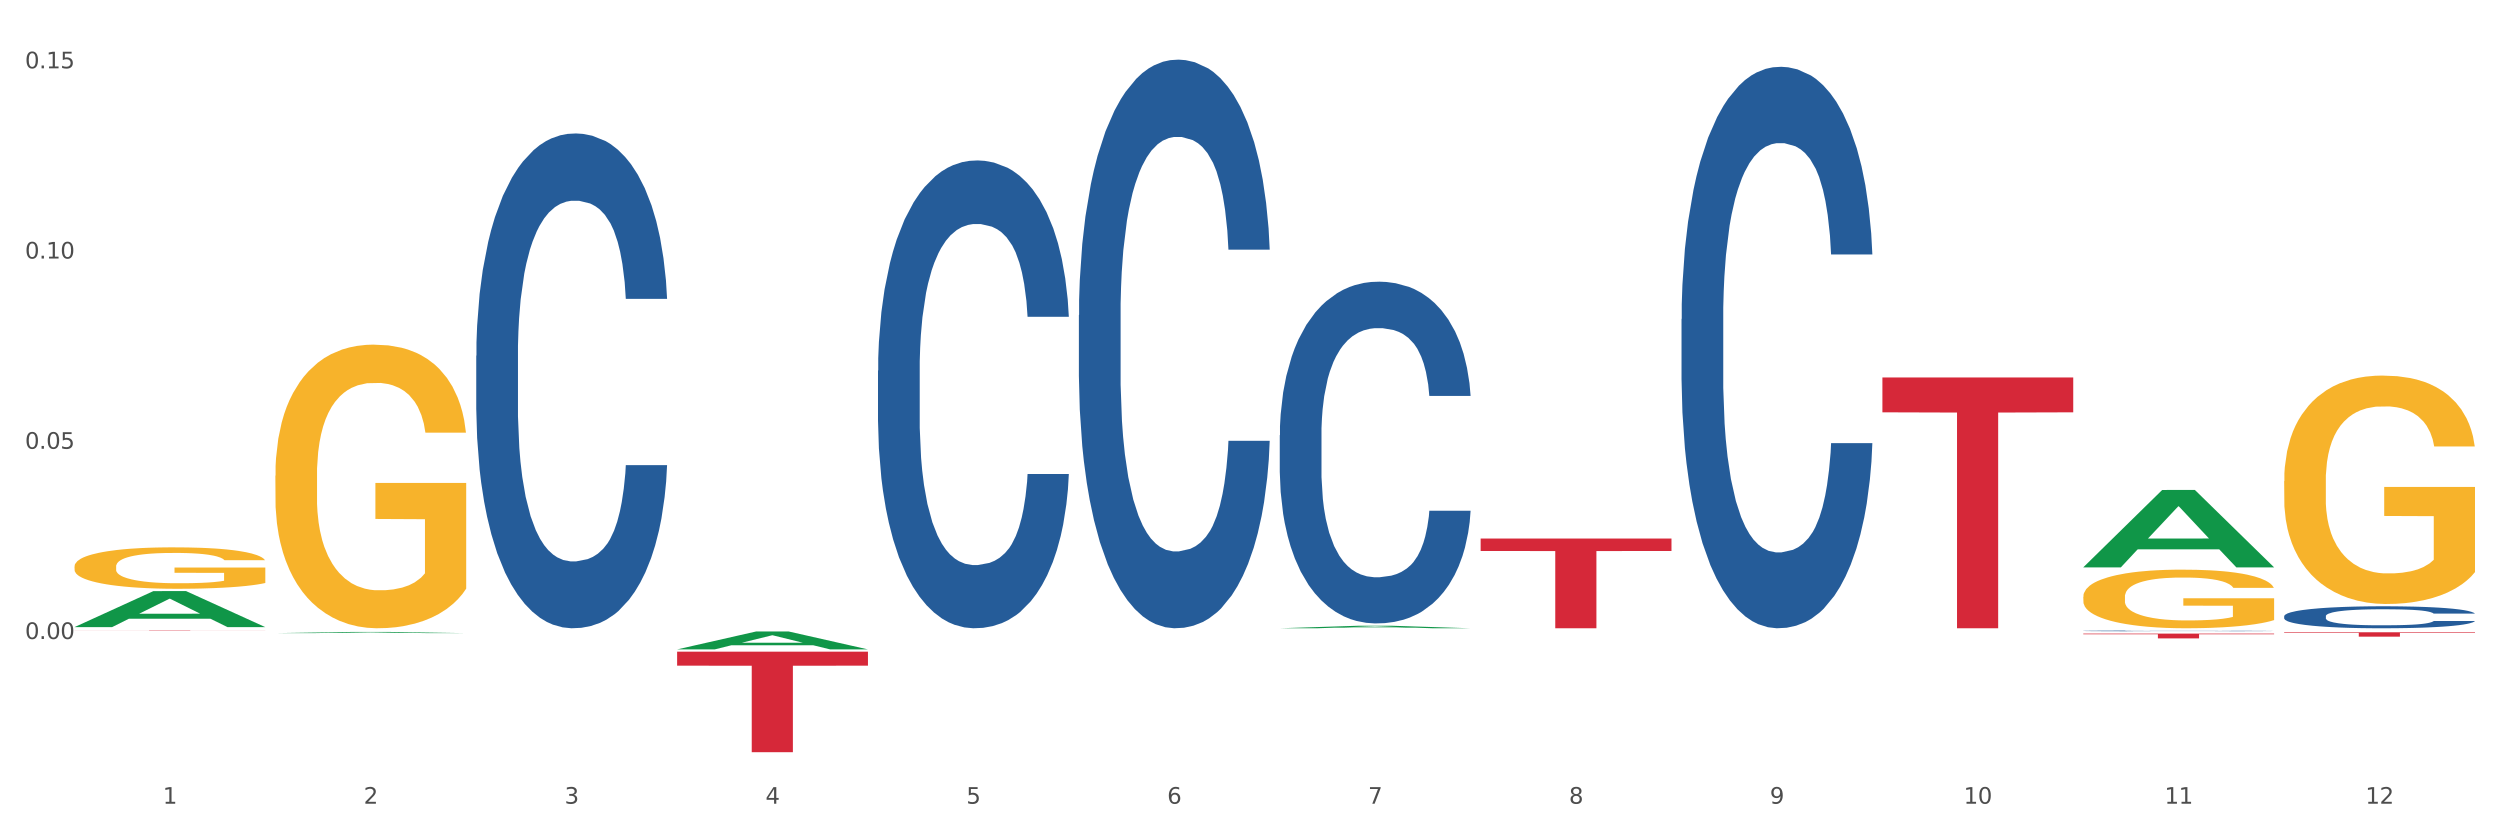
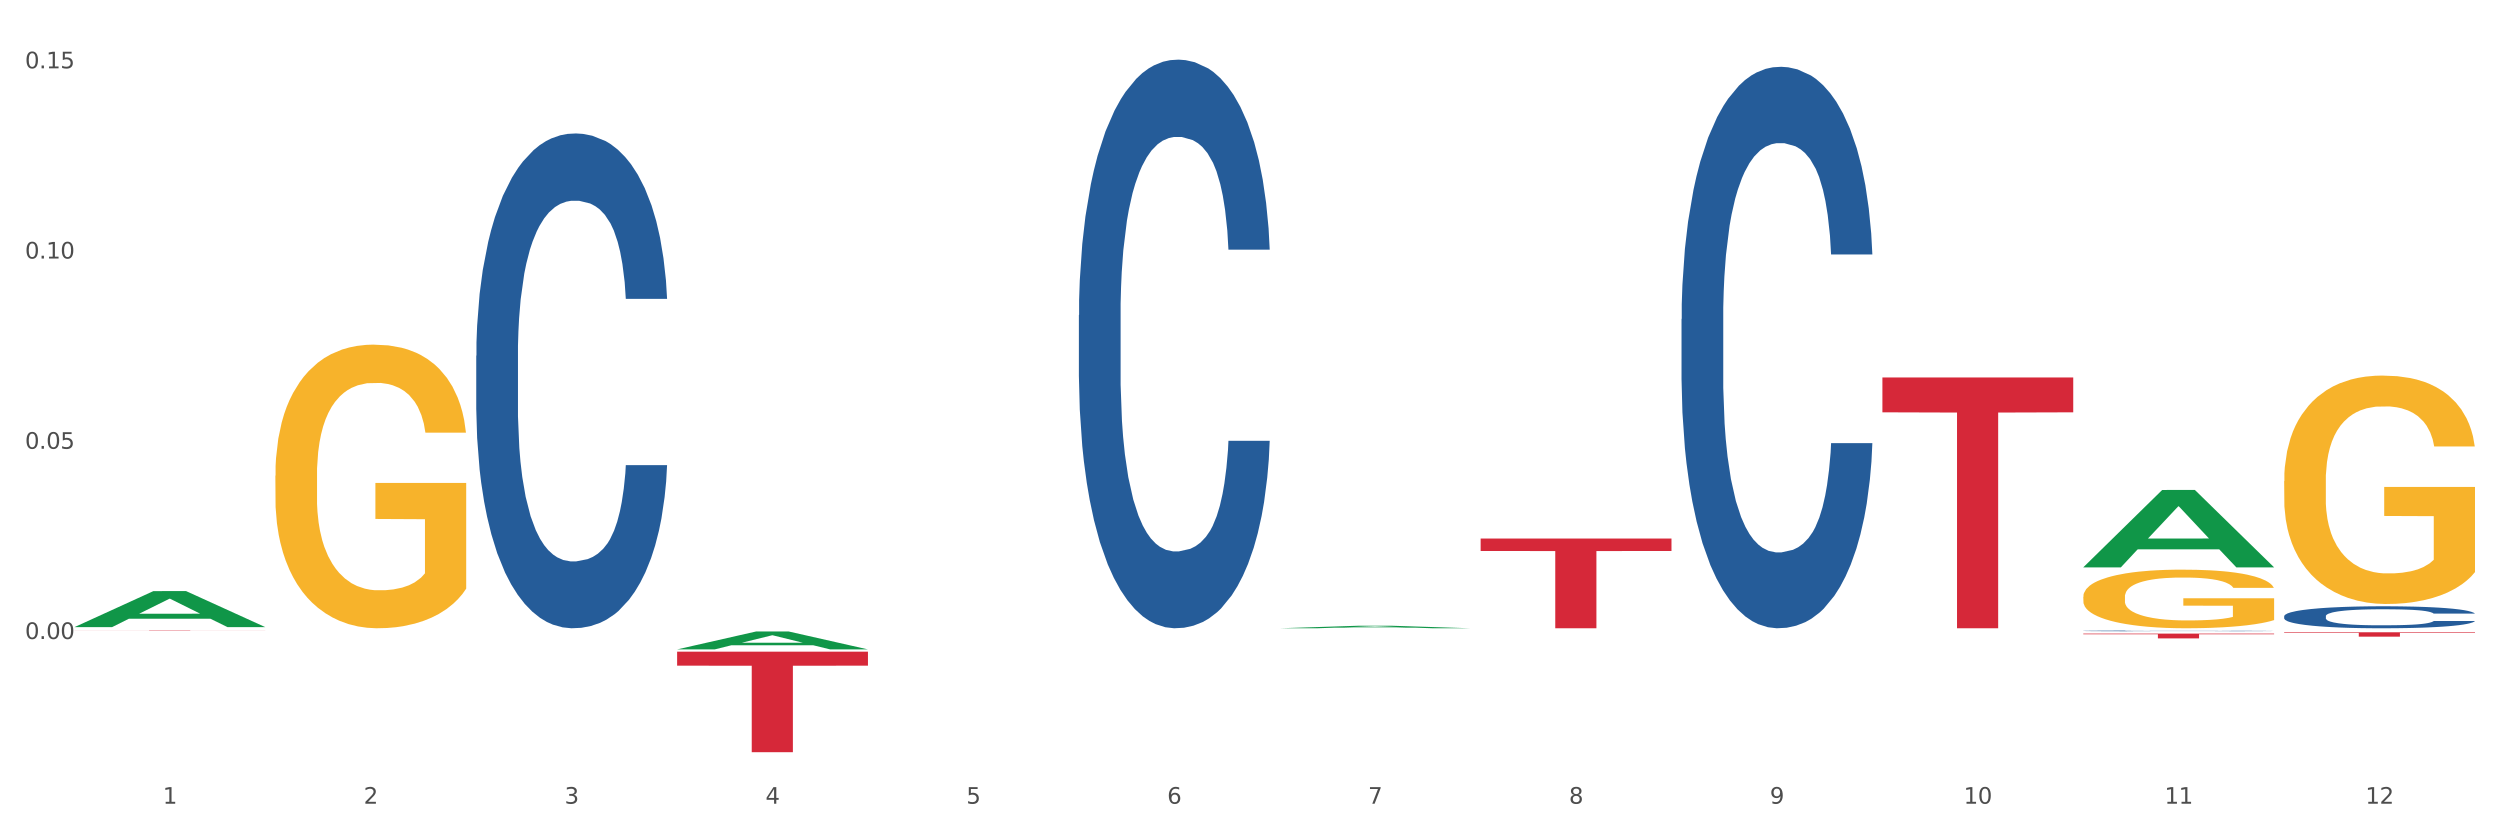
<svg xmlns="http://www.w3.org/2000/svg" xmlns:xlink="http://www.w3.org/1999/xlink" width="1080pt" height="360pt" viewBox="0 0 1080 360" version="1.1">
  <rect x="0" y="0" width="1080" height="360" fill="#333333" stroke="none" />
  <defs>
    <style type="text/css">*{stroke-linejoin: round; stroke-linecap: butt}</style>
  </defs>
  <g id="figure_1">
    <g id="patch_1">
      <path d="M 0 360  L 1080 360  L 1080 0  L 0 0  z " style="fill: #ffffff; stroke: #ffffff; stroke-linejoin: miter" />
    </g>
    <g id="axes_1">
      <g id="matplotlib.axis_1">
        <g id="xtick_1">
          <g id="text_1">
            <g style="fill: #4d4d4d" transform="translate(70.342 347.204) scale(0.096 -0.096)">
              <defs>
                <path id="DejaVuSans-31" d="M 794 531  L 1825 531  L 1825 4091  L 703 3866  L 703 4441  L 1819 4666  L 2450 4666  L 2450 531  L 3481 531  L 3481 0  L 794 0  L 794 531  z " transform="scale(0.016)" />
              </defs>
              <use xlink:href="#DejaVuSans-31" />
            </g>
          </g>
        </g>
        <g id="xtick_2">
          <g id="text_2">
            <g style="fill: #4d4d4d" transform="translate(157.122 347.204) scale(0.096 -0.096)">
              <defs>
                <path id="DejaVuSans-32" d="M 1228 531  L 3431 531  L 3431 0  L 469 0  L 469 531  Q 828 903 1448 1529  Q 2069 2156 2228 2338  Q 2531 2678 2651 2914  Q 2772 3150 2772 3378  Q 2772 3750 2511 3984  Q 2250 4219 1831 4219  Q 1534 4219 1204 4116  Q 875 4013 500 3803  L 500 4441  Q 881 4594 1212 4672  Q 1544 4750 1819 4750  Q 2544 4750 2975 4387  Q 3406 4025 3406 3419  Q 3406 3131 3298 2873  Q 3191 2616 2906 2266  Q 2828 2175 2409 1742  Q 1991 1309 1228 531  z " transform="scale(0.016)" />
              </defs>
              <use xlink:href="#DejaVuSans-32" />
            </g>
          </g>
        </g>
        <g id="xtick_3">
          <g id="text_3">
            <g style="fill: #4d4d4d" transform="translate(243.902 347.204) scale(0.096 -0.096)">
              <defs>
                <path id="DejaVuSans-33" d="M 2597 2516  Q 3050 2419 3304 2112  Q 3559 1806 3559 1356  Q 3559 666 3084 287  Q 2609 -91 1734 -91  Q 1441 -91 1130 -33  Q 819 25 488 141  L 488 750  Q 750 597 1062 519  Q 1375 441 1716 441  Q 2309 441 2620 675  Q 2931 909 2931 1356  Q 2931 1769 2642 2001  Q 2353 2234 1838 2234  L 1294 2234  L 1294 2753  L 1863 2753  Q 2328 2753 2575 2939  Q 2822 3125 2822 3475  Q 2822 3834 2567 4026  Q 2313 4219 1838 4219  Q 1578 4219 1281 4162  Q 984 4106 628 3988  L 628 4550  Q 988 4650 1302 4700  Q 1616 4750 1894 4750  Q 2613 4750 3031 4423  Q 3450 4097 3450 3541  Q 3450 3153 3228 2886  Q 3006 2619 2597 2516  z " transform="scale(0.016)" />
              </defs>
              <use xlink:href="#DejaVuSans-33" />
            </g>
          </g>
        </g>
        <g id="xtick_4">
          <g id="text_4">
            <g style="fill: #4d4d4d" transform="translate(330.683 347.204) scale(0.096 -0.096)">
              <defs>
                <path id="DejaVuSans-34" d="M 2419 4116  L 825 1625  L 2419 1625  L 2419 4116  z M 2253 4666  L 3047 4666  L 3047 1625  L 3713 1625  L 3713 1100  L 3047 1100  L 3047 0  L 2419 0  L 2419 1100  L 313 1100  L 313 1709  L 2253 4666  z " transform="scale(0.016)" />
              </defs>
              <use xlink:href="#DejaVuSans-34" />
            </g>
          </g>
        </g>
        <g id="xtick_5">
          <g id="text_5">
            <g style="fill: #4d4d4d" transform="translate(417.463 347.204) scale(0.096 -0.096)">
              <defs>
                <path id="DejaVuSans-35" d="M 691 4666  L 3169 4666  L 3169 4134  L 1269 4134  L 1269 2991  Q 1406 3038 1543 3061  Q 1681 3084 1819 3084  Q 2600 3084 3056 2656  Q 3513 2228 3513 1497  Q 3513 744 3044 326  Q 2575 -91 1722 -91  Q 1428 -91 1123 -41  Q 819 9 494 109  L 494 744  Q 775 591 1075 516  Q 1375 441 1709 441  Q 2250 441 2565 725  Q 2881 1009 2881 1497  Q 2881 1984 2565 2268  Q 2250 2553 1709 2553  Q 1456 2553 1204 2497  Q 953 2441 691 2322  L 691 4666  z " transform="scale(0.016)" />
              </defs>
              <use xlink:href="#DejaVuSans-35" />
            </g>
          </g>
        </g>
        <g id="xtick_6">
          <g id="text_6">
            <g style="fill: #4d4d4d" transform="translate(504.243 347.204) scale(0.096 -0.096)">
              <defs>
                <path id="DejaVuSans-36" d="M 2113 2584  Q 1688 2584 1439 2293  Q 1191 2003 1191 1497  Q 1191 994 1439 701  Q 1688 409 2113 409  Q 2538 409 2786 701  Q 3034 994 3034 1497  Q 3034 2003 2786 2293  Q 2538 2584 2113 2584  z M 3366 4563  L 3366 3988  Q 3128 4100 2886 4159  Q 2644 4219 2406 4219  Q 1781 4219 1451 3797  Q 1122 3375 1075 2522  Q 1259 2794 1537 2939  Q 1816 3084 2150 3084  Q 2853 3084 3261 2657  Q 3669 2231 3669 1497  Q 3669 778 3244 343  Q 2819 -91 2113 -91  Q 1303 -91 875 529  Q 447 1150 447 2328  Q 447 3434 972 4092  Q 1497 4750 2381 4750  Q 2619 4750 2861 4703  Q 3103 4656 3366 4563  z " transform="scale(0.016)" />
              </defs>
              <use xlink:href="#DejaVuSans-36" />
            </g>
          </g>
        </g>
        <g id="xtick_7">
          <g id="text_7">
            <g style="fill: #4d4d4d" transform="translate(591.024 347.204) scale(0.096 -0.096)">
              <defs>
                <path id="DejaVuSans-37" d="M 525 4666  L 3525 4666  L 3525 4397  L 1831 0  L 1172 0  L 2766 4134  L 525 4134  L 525 4666  z " transform="scale(0.016)" />
              </defs>
              <use xlink:href="#DejaVuSans-37" />
            </g>
          </g>
        </g>
        <g id="xtick_8">
          <g id="text_8">
            <g style="fill: #4d4d4d" transform="translate(677.804 347.204) scale(0.096 -0.096)">
              <defs>
                <path id="DejaVuSans-38" d="M 2034 2216  Q 1584 2216 1326 1975  Q 1069 1734 1069 1313  Q 1069 891 1326 650  Q 1584 409 2034 409  Q 2484 409 2743 651  Q 3003 894 3003 1313  Q 3003 1734 2745 1975  Q 2488 2216 2034 2216  z M 1403 2484  Q 997 2584 770 2862  Q 544 3141 544 3541  Q 544 4100 942 4425  Q 1341 4750 2034 4750  Q 2731 4750 3128 4425  Q 3525 4100 3525 3541  Q 3525 3141 3298 2862  Q 3072 2584 2669 2484  Q 3125 2378 3379 2068  Q 3634 1759 3634 1313  Q 3634 634 3220 271  Q 2806 -91 2034 -91  Q 1263 -91 848 271  Q 434 634 434 1313  Q 434 1759 690 2068  Q 947 2378 1403 2484  z M 1172 3481  Q 1172 3119 1398 2916  Q 1625 2713 2034 2713  Q 2441 2713 2670 2916  Q 2900 3119 2900 3481  Q 2900 3844 2670 4047  Q 2441 4250 2034 4250  Q 1625 4250 1398 4047  Q 1172 3844 1172 3481  z " transform="scale(0.016)" />
              </defs>
              <use xlink:href="#DejaVuSans-38" />
            </g>
          </g>
        </g>
        <g id="xtick_9">
          <g id="text_9">
            <g style="fill: #4d4d4d" transform="translate(764.584 347.204) scale(0.096 -0.096)">
              <defs>
                <path id="DejaVuSans-39" d="M 703 97  L 703 672  Q 941 559 1184 500  Q 1428 441 1663 441  Q 2288 441 2617 861  Q 2947 1281 2994 2138  Q 2813 1869 2534 1725  Q 2256 1581 1919 1581  Q 1219 1581 811 2004  Q 403 2428 403 3163  Q 403 3881 828 4315  Q 1253 4750 1959 4750  Q 2769 4750 3195 4129  Q 3622 3509 3622 2328  Q 3622 1225 3098 567  Q 2575 -91 1691 -91  Q 1453 -91 1209 -44  Q 966 3 703 97  z M 1959 2075  Q 2384 2075 2632 2365  Q 2881 2656 2881 3163  Q 2881 3666 2632 3958  Q 2384 4250 1959 4250  Q 1534 4250 1286 3958  Q 1038 3666 1038 3163  Q 1038 2656 1286 2365  Q 1534 2075 1959 2075  z " transform="scale(0.016)" />
              </defs>
              <use xlink:href="#DejaVuSans-39" />
            </g>
          </g>
        </g>
        <g id="xtick_10">
          <g id="text_10">
            <g style="fill: #4d4d4d" transform="translate(848.311 347.204) scale(0.096 -0.096)">
              <defs>
                <path id="DejaVuSans-30" d="M 2034 4250  Q 1547 4250 1301 3770  Q 1056 3291 1056 2328  Q 1056 1369 1301 889  Q 1547 409 2034 409  Q 2525 409 2770 889  Q 3016 1369 3016 2328  Q 3016 3291 2770 3770  Q 2525 4250 2034 4250  z M 2034 4750  Q 2819 4750 3233 4129  Q 3647 3509 3647 2328  Q 3647 1150 3233 529  Q 2819 -91 2034 -91  Q 1250 -91 836 529  Q 422 1150 422 2328  Q 422 3509 836 4129  Q 1250 4750 2034 4750  z " transform="scale(0.016)" />
              </defs>
              <use xlink:href="#DejaVuSans-31" />
              <use xlink:href="#DejaVuSans-30" transform="translate(63.623 0)" />
            </g>
          </g>
        </g>
        <g id="xtick_11">
          <g id="text_11">
            <g style="fill: #4d4d4d" transform="translate(935.091 347.204) scale(0.096 -0.096)">
              <use xlink:href="#DejaVuSans-31" />
              <use xlink:href="#DejaVuSans-31" transform="translate(63.623 0)" />
            </g>
          </g>
        </g>
        <g id="xtick_12">
          <g id="text_12">
            <g style="fill: #4d4d4d" transform="translate(1021.871 347.204) scale(0.096 -0.096)">
              <use xlink:href="#DejaVuSans-31" />
              <use xlink:href="#DejaVuSans-32" transform="translate(63.623 0)" />
            </g>
          </g>
        </g>
        <g id="xtick_13" />
        <g id="xtick_14" />
        <g id="xtick_15" />
        <g id="xtick_16" />
        <g id="xtick_17" />
        <g id="xtick_18" />
        <g id="xtick_19" />
        <g id="xtick_20" />
        <g id="xtick_21" />
        <g id="xtick_22" />
        <g id="xtick_23" />
      </g>
      <g id="matplotlib.axis_2">
        <g id="ytick_1">
          <g id="text_13">
            <g style="fill: #4d4d4d" transform="translate(10.8 276.045) scale(0.096 -0.096)">
              <defs>
                <path id="DejaVuSans-2e" d="M 684 794  L 1344 794  L 1344 0  L 684 0  L 684 794  z " transform="scale(0.016)" />
              </defs>
              <use xlink:href="#DejaVuSans-30" />
              <use xlink:href="#DejaVuSans-2e" transform="translate(63.623 0)" />
              <use xlink:href="#DejaVuSans-30" transform="translate(95.41 0)" />
              <use xlink:href="#DejaVuSans-30" transform="translate(159.033 0)" />
            </g>
          </g>
        </g>
        <g id="ytick_2">
          <g id="text_14">
            <g style="fill: #4d4d4d" transform="translate(10.8 193.87) scale(0.096 -0.096)">
              <use xlink:href="#DejaVuSans-30" />
              <use xlink:href="#DejaVuSans-2e" transform="translate(63.623 0)" />
              <use xlink:href="#DejaVuSans-30" transform="translate(95.41 0)" />
              <use xlink:href="#DejaVuSans-35" transform="translate(159.033 0)" />
            </g>
          </g>
        </g>
        <g id="ytick_3">
          <g id="text_15">
            <g style="fill: #4d4d4d" transform="translate(10.8 111.694) scale(0.096 -0.096)">
              <use xlink:href="#DejaVuSans-30" />
              <use xlink:href="#DejaVuSans-2e" transform="translate(63.623 0)" />
              <use xlink:href="#DejaVuSans-31" transform="translate(95.41 0)" />
              <use xlink:href="#DejaVuSans-30" transform="translate(159.033 0)" />
            </g>
          </g>
        </g>
        <g id="ytick_4">
          <g id="text_16">
            <g style="fill: #4d4d4d" transform="translate(10.8 29.518) scale(0.096 -0.096)">
              <use xlink:href="#DejaVuSans-30" />
              <use xlink:href="#DejaVuSans-2e" transform="translate(63.623 0)" />
              <use xlink:href="#DejaVuSans-31" transform="translate(95.41 0)" />
              <use xlink:href="#DejaVuSans-35" transform="translate(159.033 0)" />
            </g>
          </g>
        </g>
        <g id="ytick_5" />
        <g id="ytick_6" />
        <g id="ytick_7" />
        <g id="ytick_8" />
      </g>
      <g id="PolyCollection_1">
        <path d="M 32.175 270.895  L 32.26 270.881  L 66.256 255.359  L 80.365 255.344  L 114.616 270.925  L 98.298 270.925  L 90.904 267.297  L 55.803 267.297  L 55.548 267.355  L 48.408 270.925  L 32.175 270.925  L 32.175 270.895  L 60.222 265.131  L 86.484 265.117  L 73.481 258.665  L 73.311 258.636  L 73.141 258.68  L 60.137 265.117  L 60.222 265.131  L 32.175 270.895  z " clip-path="url(#p7ca697dc80)" style="fill: #109648" />
        <path d="M 813.198 163.064  L 895.639 163.064  L 895.639 178.121  L 863.21 178.223  L 863.21 271.412  L 845.432 271.412  L 845.432 178.223  L 813.198 178.121  L 813.198 163.166  L 813.198 163.064  z " clip-path="url(#p7ca697dc80)" style="fill: #d62839" />
        <path d="M 205.736 153.695  L 205.833 153.5  L 205.833 148.034  L 206.125 140.616  L 207.197 126.95  L 208.562 116.604  L 210.9 104.5  L 212.167 99.425  L 213.824 93.763  L 217.235 84.588  L 221.133 76.779  L 223.861 72.485  L 225.907 69.752  L 230.488 64.871  L 233.119 62.724  L 235.847 60.967  L 238.186 59.795  L 242.084 58.429  L 245.202 57.843  L 248.808 57.648  L 251.829 57.843  L 255.824 58.624  L 261.671 60.967  L 263.912 62.333  L 266.933 64.676  L 270.052 67.799  L 272.585 70.923  L 275.509 75.413  L 278.53 81.269  L 281.453 88.688  L 283.499 95.52  L 285.156 102.743  L 286.618 111.528  L 287.69 121.094  L 288.177 129.098  L 270.344 129.098  L 269.857 121.875  L 268.882 114.066  L 267.908 108.795  L 266.836 104.5  L 265.179 99.62  L 263.717 96.496  L 261.281 92.787  L 259.04 90.445  L 257.188 89.078  L 254.947 87.907  L 250.172 86.735  L 246.761 86.735  L 244.618 87.126  L 241.986 88.102  L 239.745 89.469  L 237.114 91.811  L 235.068 94.349  L 233.021 97.668  L 231.852 100.01  L 230.098 104.305  L 228.928 107.819  L 227.369 113.871  L 226.492 118.166  L 224.933 129.293  L 224.251 137.492  L 223.959 143.153  L 223.764 149.4  L 223.764 179.854  L 224.348 193.52  L 224.836 199.376  L 225.615 206.014  L 227.077 214.603  L 229.221 222.998  L 231.462 229.049  L 233.314 232.759  L 235.068 235.492  L 236.822 237.639  L 238.966 239.591  L 240.72 240.762  L 243.351 241.934  L 246.469 242.519  L 248.905 242.519  L 253.875 241.543  L 256.116 240.567  L 258.26 239.201  L 260.599 237.053  L 262.451 234.711  L 263.523 232.954  L 265.277 229.245  L 266.641 225.34  L 267.81 220.85  L 268.59 216.946  L 269.467 211.089  L 270.149 204.452  L 270.344 200.938  L 288.177 200.938  L 287.787 207.966  L 287.105 214.798  L 285.741 223.974  L 284.669 229.245  L 283.012 235.687  L 281.258 241.153  L 278.822 247.205  L 276.581 251.695  L 274.242 255.599  L 271.708 259.113  L 267.128 263.993  L 265.472 265.36  L 261.963 267.703  L 259.235 269.069  L 255.239 270.436  L 251.147 271.216  L 246.859 271.412  L 243.058 271.021  L 238.868 269.85  L 236.237 268.679  L 233.314 266.922  L 229.903 264.189  L 226.687 260.87  L 223.666 256.966  L 220.84 252.476  L 218.209 247.4  L 214.798 239.005  L 212.265 230.806  L 210.413 223.193  L 209.146 216.751  L 207.88 208.551  L 207.197 202.89  L 206.125 189.225  L 205.736 176.536  L 205.736 153.695  z " clip-path="url(#p7ca697dc80)" style="fill: #255c99" />
-         <path d="M 379.296 160.114  L 379.394 159.929  L 379.394 154.761  L 379.686 147.748  L 380.758 134.827  L 382.122 125.045  L 384.461 113.602  L 385.728 108.803  L 387.385 103.45  L 390.795 94.775  L 394.693 87.392  L 397.422 83.332  L 399.468 80.748  L 404.048 76.133  L 406.679 74.103  L 409.408 72.442  L 411.747 71.334  L 415.645 70.042  L 418.763 69.489  L 422.369 69.304  L 425.389 69.489  L 429.385 70.227  L 435.232 72.442  L 437.473 73.734  L 440.494 75.949  L 443.612 78.902  L 446.146 81.855  L 449.069 86.1  L 452.09 91.637  L 455.014 98.651  L 457.06 105.111  L 458.717 111.94  L 460.178 120.246  L 461.25 129.29  L 461.738 136.858  L 443.905 136.858  L 443.417 130.029  L 442.443 122.646  L 441.468 117.662  L 440.396 113.602  L 438.74 108.987  L 437.278 106.034  L 434.842 102.527  L 432.601 100.312  L 430.749 99.02  L 428.508 97.913  L 423.733 96.805  L 420.322 96.805  L 418.178 97.175  L 415.547 98.097  L 413.306 99.389  L 410.675 101.604  L 408.628 104.004  L 406.582 107.142  L 405.413 109.356  L 403.658 113.417  L 402.489 116.739  L 400.93 122.461  L 400.053 126.522  L 398.494 137.042  L 397.812 144.794  L 397.519 150.147  L 397.324 156.053  L 397.324 184.847  L 397.909 197.767  L 398.396 203.304  L 399.176 209.58  L 400.638 217.701  L 402.781 225.638  L 405.023 231.359  L 406.874 234.866  L 408.628 237.45  L 410.382 239.481  L 412.526 241.326  L 414.28 242.434  L 416.911 243.541  L 420.03 244.095  L 422.466 244.095  L 427.436 243.172  L 429.677 242.249  L 431.821 240.957  L 434.16 238.927  L 436.011 236.712  L 437.083 235.051  L 438.837 231.544  L 440.202 227.852  L 441.371 223.607  L 442.151 219.916  L 443.028 214.379  L 443.71 208.103  L 443.905 204.781  L 461.738 204.781  L 461.348 211.425  L 460.666 217.885  L 459.301 226.56  L 458.23 231.544  L 456.573 237.635  L 454.819 242.803  L 452.383 248.525  L 450.141 252.77  L 447.803 256.461  L 445.269 259.784  L 440.689 264.398  L 439.032 265.69  L 435.524 267.905  L 432.795 269.197  L 428.8 270.489  L 424.707 271.227  L 420.42 271.412  L 416.619 271.043  L 412.429 269.935  L 409.798 268.828  L 406.874 267.166  L 403.464 264.582  L 400.248 261.445  L 397.227 257.753  L 394.401 253.508  L 391.77 248.709  L 388.359 240.773  L 385.825 233.02  L 383.974 225.822  L 382.707 219.731  L 381.44 211.979  L 380.758 206.626  L 379.686 193.706  L 379.296 181.709  L 379.296 160.114  z " clip-path="url(#p7ca697dc80)" style="fill: #255c99" />
        <path d="M 466.077 136.135  L 466.174 135.91  L 466.174 129.629  L 466.466 121.104  L 467.538 105.4  L 468.903 93.51  L 471.241 79.601  L 472.508 73.768  L 474.165 67.262  L 477.576 56.718  L 481.474 47.745  L 484.202 42.809  L 486.248 39.669  L 490.829 34.06  L 493.46 31.592  L 496.188 29.573  L 498.527 28.227  L 502.425 26.657  L 505.543 25.984  L 509.149 25.759  L 512.17 25.984  L 516.165 26.881  L 522.012 29.573  L 524.253 31.144  L 527.274 33.836  L 530.393 37.425  L 532.926 41.015  L 535.85 46.174  L 538.871 52.905  L 541.794 61.43  L 543.84 69.281  L 545.497 77.582  L 546.959 87.677  L 548.031 98.67  L 548.518 107.868  L 530.685 107.868  L 530.198 99.567  L 529.223 90.594  L 528.249 84.537  L 527.177 79.601  L 525.52 73.993  L 524.058 70.403  L 521.622 66.141  L 519.381 63.449  L 517.529 61.878  L 515.288 60.532  L 510.513 59.186  L 507.102 59.186  L 504.959 59.635  L 502.327 60.757  L 500.086 62.327  L 497.455 65.019  L 495.409 67.935  L 493.362 71.749  L 492.193 74.441  L 490.439 79.377  L 489.269 83.415  L 487.71 90.369  L 486.833 95.305  L 485.274 108.092  L 484.592 117.515  L 484.3 124.02  L 484.105 131.199  L 484.105 166.196  L 484.689 181.9  L 485.177 188.63  L 485.956 196.258  L 487.418 206.129  L 489.562 215.775  L 491.803 222.73  L 493.655 226.992  L 495.409 230.133  L 497.163 232.601  L 499.307 234.844  L 501.061 236.19  L 503.692 237.536  L 506.81 238.209  L 509.246 238.209  L 514.216 237.088  L 516.457 235.966  L 518.601 234.396  L 520.94 231.928  L 522.792 229.236  L 523.864 227.217  L 525.618 222.954  L 526.982 218.467  L 528.151 213.308  L 528.931 208.821  L 529.808 202.091  L 530.49 194.463  L 530.685 190.425  L 548.518 190.425  L 548.128 198.501  L 547.446 206.353  L 546.082 216.897  L 545.01 222.954  L 543.353 230.357  L 541.599 236.639  L 539.163 243.594  L 536.922 248.753  L 534.583 253.24  L 532.049 257.278  L 527.469 262.887  L 525.813 264.457  L 522.304 267.149  L 519.576 268.72  L 515.58 270.29  L 511.488 271.187  L 507.2 271.412  L 503.399 270.963  L 499.209 269.617  L 496.578 268.271  L 493.655 266.252  L 490.244 263.111  L 487.028 259.297  L 484.007 254.811  L 481.181 249.651  L 478.55 243.818  L 475.139 234.171  L 472.606 224.749  L 470.754 216  L 469.487 208.596  L 468.221 199.174  L 467.538 192.668  L 466.466 176.965  L 466.077 162.382  L 466.077 136.135  z " clip-path="url(#p7ca697dc80)" style="fill: #255c99" />
-         <path d="M 32.175 244.727  L 32.272 244.71  L 32.272 244.122  L 32.467 243.615  L 33.44 242.389  L 34.9 241.375  L 35.971 240.835  L 37.042 240.394  L 38.307 239.952  L 39.864 239.494  L 42.687 238.824  L 44.439 238.481  L 46.58 238.121  L 50.474 237.598  L 53.296 237.303  L 56.216 237.058  L 60.986 236.764  L 64.1 236.633  L 67.41 236.535  L 71.4 236.469  L 74.418 236.453  L 81.036 236.502  L 86.682 236.649  L 89.407 236.764  L 92.911 236.96  L 94.76 237.091  L 97.778 237.352  L 100.892 237.696  L 103.034 237.99  L 106.246 238.546  L 108.679 239.102  L 110.918 239.789  L 112.086 240.263  L 112.962 240.704  L 113.74 241.211  L 114.519 242.012  L 96.999 242.012  L 96.318 241.44  L 95.247 240.901  L 93.69 240.377  L 92.327 240.05  L 89.991 239.642  L 87.85 239.38  L 85.611 239.184  L 82.886 239.02  L 80.744 238.938  L 77.727 238.873  L 71.79 238.889  L 67.799 239.02  L 65.074 239.184  L 63.322 239.331  L 61.764 239.494  L 60.012 239.723  L 57.968 240.067  L 56.508 240.377  L 55.048 240.77  L 53.88 241.162  L 52.81 241.62  L 51.934 242.111  L 51.252 242.617  L 50.668 243.239  L 50.182 244.269  L 50.182 246.509  L 50.376 247.016  L 50.863 247.686  L 51.447 248.193  L 52.42 248.798  L 53.296 249.207  L 54.951 249.796  L 56.8 250.286  L 58.26 250.597  L 59.72 250.858  L 62.251 251.218  L 65.074 251.512  L 67.507 251.692  L 70.816 251.856  L 73.055 251.921  L 75.002 251.954  L 79.771 251.954  L 83.178 251.905  L 86.974 251.79  L 89.894 251.643  L 92.327 251.463  L 95.052 251.169  L 96.804 250.891  L 96.804 247.474  L 75.391 247.457  L 75.391 245.185  L 114.616 245.185  L 114.616 251.856  L 112.962 252.199  L 111.112 252.51  L 109.166 252.788  L 106.246 253.131  L 102.742 253.458  L 99.627 253.687  L 96.318 253.883  L 92.424 254.063  L 87.363 254.227  L 84.248 254.292  L 80.355 254.341  L 75.78 254.358  L 71.79 254.325  L 67.896 254.243  L 63.808 254.096  L 59.818 253.883  L 56.8 253.671  L 53.783 253.409  L 50.571 253.066  L 48.04 252.739  L 46.094 252.444  L 43.952 252.068  L 41.616 251.578  L 39.864 251.136  L 38.307 250.679  L 36.652 250.09  L 35.484 249.583  L 34.316 248.945  L 33.635 248.471  L 32.856 247.735  L 32.272 246.705  L 32.175 244.727  z " clip-path="url(#p7ca697dc80)" style="fill: #f7b32b" />
        <path d="M 726.418 137.839  L 726.515 137.618  L 726.515 131.415  L 726.807 122.998  L 727.879 107.492  L 729.244 95.752  L 731.582 82.018  L 732.849 76.259  L 734.506 69.835  L 737.917 59.424  L 741.815 50.563  L 744.543 45.69  L 746.589 42.589  L 751.17 37.051  L 753.801 34.614  L 756.529 32.621  L 758.868 31.292  L 762.766 29.741  L 765.884 29.076  L 769.49 28.855  L 772.511 29.076  L 776.506 29.962  L 782.353 32.621  L 784.594 34.171  L 787.615 36.829  L 790.734 40.374  L 793.267 43.918  L 796.191 49.013  L 799.212 55.658  L 802.135 64.075  L 804.181 71.828  L 805.838 80.024  L 807.3 89.993  L 808.372 100.847  L 808.859 109.929  L 791.026 109.929  L 790.539 101.733  L 789.564 92.872  L 788.59 86.891  L 787.518 82.018  L 785.861 76.48  L 784.399 72.936  L 781.963 68.727  L 779.722 66.069  L 777.87 64.519  L 775.629 63.189  L 770.854 61.86  L 767.443 61.86  L 765.3 62.303  L 762.668 63.411  L 760.427 64.962  L 757.796 67.62  L 755.75 70.499  L 753.703 74.265  L 752.534 76.923  L 750.78 81.797  L 749.61 85.784  L 748.051 92.651  L 747.174 97.524  L 745.615 110.15  L 744.933 119.454  L 744.641 125.878  L 744.446 132.966  L 744.446 167.522  L 745.03 183.028  L 745.518 189.673  L 746.297 197.205  L 747.759 206.951  L 749.903 216.476  L 752.144 223.343  L 753.996 227.552  L 755.75 230.653  L 757.504 233.09  L 759.648 235.305  L 761.402 236.634  L 764.033 237.963  L 767.151 238.628  L 769.587 238.628  L 774.557 237.52  L 776.798 236.413  L 778.942 234.862  L 781.281 232.425  L 783.133 229.767  L 784.205 227.774  L 785.959 223.565  L 787.323 219.135  L 788.492 214.04  L 789.272 209.61  L 790.149 202.964  L 790.831 195.433  L 791.026 191.445  L 808.859 191.445  L 808.469 199.42  L 807.787 207.173  L 806.423 217.584  L 805.351 223.565  L 803.694 230.875  L 801.94 237.077  L 799.504 243.944  L 797.263 249.039  L 794.924 253.469  L 792.39 257.456  L 787.81 262.994  L 786.154 264.545  L 782.645 267.203  L 779.917 268.754  L 775.921 270.304  L 771.829 271.19  L 767.541 271.412  L 763.74 270.969  L 759.55 269.64  L 756.919 268.31  L 753.996 266.317  L 750.585 263.216  L 747.369 259.45  L 744.348 255.02  L 741.522 249.925  L 738.891 244.166  L 735.48 234.641  L 732.947 225.337  L 731.095 216.698  L 729.828 209.388  L 728.562 200.084  L 727.879 193.661  L 726.807 178.155  L 726.418 163.756  L 726.418 137.839  z " clip-path="url(#p7ca697dc80)" style="fill: #255c99" />
-         <path d="M 899.978 273.706  L 982.42 273.706  L 982.42 273.996  L 949.99 273.998  L 949.99 275.79  L 932.213 275.79  L 932.213 273.998  L 899.978 273.996  L 899.978 273.708  L 899.978 273.706  z " clip-path="url(#p7ca697dc80)" style="fill: #d62839" />
+         <path d="M 899.978 273.706  L 982.42 273.706  L 982.42 273.996  L 949.99 273.998  L 949.99 275.79  L 932.213 275.79  L 932.213 273.998  L 899.978 273.996  L 899.978 273.706  z " clip-path="url(#p7ca697dc80)" style="fill: #d62839" />
        <path d="M 899.978 272.542  L 900.076 272.542  L 900.076 272.534  L 900.368 272.523  L 901.44 272.502  L 902.804 272.487  L 905.143 272.469  L 906.41 272.461  L 908.067 272.452  L 911.477 272.439  L 915.375 272.427  L 918.104 272.421  L 920.15 272.416  L 924.73 272.409  L 927.361 272.406  L 930.09 272.403  L 932.429 272.401  L 936.327 272.399  L 939.445 272.399  L 943.051 272.398  L 946.071 272.399  L 950.067 272.4  L 955.914 272.403  L 958.155 272.405  L 961.176 272.409  L 964.294 272.413  L 966.828 272.418  L 969.751 272.425  L 972.772 272.434  L 975.696 272.445  L 977.742 272.455  L 979.399 272.466  L 980.86 272.479  L 981.932 272.494  L 982.42 272.506  L 964.587 272.506  L 964.099 272.495  L 963.125 272.483  L 962.15 272.475  L 961.078 272.469  L 959.422 272.461  L 957.96 272.457  L 955.524 272.451  L 953.283 272.447  L 951.431 272.445  L 949.19 272.444  L 944.415 272.442  L 941.004 272.442  L 938.86 272.442  L 936.229 272.444  L 933.988 272.446  L 931.357 272.45  L 929.31 272.453  L 927.264 272.458  L 926.095 272.462  L 924.34 272.468  L 923.171 272.474  L 921.612 272.483  L 920.735 272.489  L 919.176 272.506  L 918.494 272.518  L 918.201 272.527  L 918.006 272.536  L 918.006 272.582  L 918.591 272.602  L 919.078 272.611  L 919.858 272.621  L 921.32 272.634  L 923.463 272.647  L 925.705 272.656  L 927.556 272.661  L 929.31 272.665  L 931.064 272.669  L 933.208 272.672  L 934.962 272.673  L 937.593 272.675  L 940.712 272.676  L 943.148 272.676  L 948.118 272.674  L 950.359 272.673  L 952.503 272.671  L 954.842 272.668  L 956.693 272.664  L 957.765 272.662  L 959.519 272.656  L 960.884 272.65  L 962.053 272.643  L 962.833 272.638  L 963.71 272.629  L 964.392 272.619  L 964.587 272.613  L 982.42 272.613  L 982.03 272.624  L 981.348 272.634  L 979.983 272.648  L 978.912 272.656  L 977.255 272.666  L 975.501 272.674  L 973.065 272.683  L 970.823 272.69  L 968.485 272.696  L 965.951 272.701  L 961.371 272.708  L 959.714 272.71  L 956.206 272.714  L 953.477 272.716  L 949.482 272.718  L 945.389 272.719  L 941.102 272.719  L 937.301 272.719  L 933.111 272.717  L 930.48 272.715  L 927.556 272.713  L 924.146 272.708  L 920.93 272.703  L 917.909 272.698  L 915.083 272.691  L 912.452 272.683  L 909.041 272.671  L 906.507 272.658  L 904.656 272.647  L 903.389 272.637  L 902.122 272.625  L 901.44 272.616  L 900.368 272.596  L 899.978 272.577  L 899.978 272.542  z " clip-path="url(#p7ca697dc80)" style="fill: #255c99" />
        <path d="M 639.637 232.633  L 722.079 232.633  L 722.079 238.022  L 689.649 238.059  L 689.649 271.412  L 671.872 271.412  L 671.872 238.059  L 639.637 238.022  L 639.637 232.67  L 639.637 232.633  z " clip-path="url(#p7ca697dc80)" style="fill: #d62839" />
        <path d="M 292.516 281.531  L 374.957 281.531  L 374.957 287.565  L 342.528 287.606  L 342.528 324.95  L 324.75 324.95  L 324.75 287.606  L 292.516 287.565  L 292.516 281.572  L 292.516 281.531  z " clip-path="url(#p7ca697dc80)" style="fill: #d62839" />
        <path d="M 32.175 272.398  L 114.616 272.398  L 114.616 272.418  L 82.187 272.418  L 82.187 272.542  L 64.409 272.542  L 64.409 272.418  L 32.175 272.418  L 32.175 272.398  L 32.175 272.398  z " clip-path="url(#p7ca697dc80)" style="fill: #d62839" />
        <path d="M 986.759 207.845  L 986.856 207.755  L 986.856 204.51  L 987.051 201.717  L 988.024 194.957  L 989.484 189.37  L 990.555 186.396  L 991.625 183.962  L 992.891 181.529  L 994.448 179.006  L 997.271 175.311  L 999.023 173.418  L 1001.164 171.435  L 1005.057 168.551  L 1007.88 166.929  L 1010.8 165.577  L 1015.569 163.955  L 1018.684 163.234  L 1021.993 162.694  L 1025.984 162.333  L 1029.001 162.243  L 1035.62 162.513  L 1041.265 163.324  L 1043.991 163.955  L 1047.495 165.037  L 1049.344 165.758  L 1052.361 167.2  L 1055.476 169.092  L 1057.617 170.714  L 1060.829 173.779  L 1063.263 176.843  L 1065.501 180.628  L 1066.669 183.241  L 1067.545 185.675  L 1068.324 188.469  L 1069.103 192.885  L 1051.583 192.885  L 1050.901 189.73  L 1049.831 186.756  L 1048.273 183.872  L 1046.911 182.07  L 1044.575 179.817  L 1042.433 178.375  L 1040.195 177.293  L 1037.469 176.392  L 1035.328 175.942  L 1032.311 175.581  L 1026.373 175.671  L 1022.383 176.392  L 1019.657 177.293  L 1017.905 178.104  L 1016.348 179.006  L 1014.596 180.267  L 1012.552 182.16  L 1011.092 183.872  L 1009.632 186.035  L 1008.464 188.198  L 1007.393 190.722  L 1006.517 193.425  L 1005.836 196.219  L 1005.252 199.644  L 1004.765 205.321  L 1004.765 217.668  L 1004.96 220.462  L 1005.447 224.157  L 1006.031 226.951  L 1007.004 230.285  L 1007.88 232.538  L 1009.535 235.783  L 1011.384 238.487  L 1012.844 240.199  L 1014.304 241.641  L 1016.835 243.624  L 1019.657 245.246  L 1022.091 246.237  L 1025.4 247.138  L 1027.639 247.499  L 1029.585 247.679  L 1034.355 247.679  L 1037.761 247.409  L 1041.557 246.778  L 1044.477 245.967  L 1046.911 244.975  L 1049.636 243.353  L 1051.388 241.821  L 1051.388 222.985  L 1029.975 222.895  L 1029.975 210.368  L 1069.2 210.368  L 1069.2 247.138  L 1067.545 249.031  L 1065.696 250.743  L 1063.749 252.275  L 1060.829 254.168  L 1057.325 255.97  L 1054.211 257.232  L 1050.901 258.314  L 1047.008 259.305  L 1041.947 260.206  L 1038.832 260.567  L 1034.939 260.837  L 1030.364 260.927  L 1026.373 260.747  L 1022.48 260.296  L 1018.392 259.485  L 1014.401 258.314  L 1011.384 257.142  L 1008.367 255.7  L 1005.155 253.807  L 1002.624 252.005  L 1000.677 250.383  L 998.536 248.31  L 996.2 245.606  L 994.448 243.173  L 992.891 240.65  L 991.236 237.405  L 990.068 234.611  L 988.9 231.097  L 988.219 228.483  L 987.44 224.427  L 986.856 218.75  L 986.759 207.845  z " clip-path="url(#p7ca697dc80)" style="fill: #f7b32b" />
        <path d="M 899.978 257.791  L 900.076 257.768  L 900.076 256.935  L 900.27 256.218  L 901.244 254.484  L 902.704 253.05  L 903.774 252.287  L 904.845 251.662  L 906.11 251.038  L 907.668 250.391  L 910.49 249.442  L 912.242 248.957  L 914.384 248.448  L 918.277 247.708  L 921.1 247.292  L 924.02 246.945  L 928.789 246.529  L 931.904 246.344  L 935.213 246.205  L 939.204 246.112  L 942.221 246.089  L 948.84 246.159  L 954.485 246.367  L 957.21 246.529  L 960.714 246.806  L 962.564 246.991  L 965.581 247.361  L 968.696 247.847  L 970.837 248.263  L 974.049 249.049  L 976.482 249.836  L 978.721 250.807  L 979.889 251.477  L 980.765 252.102  L 981.544 252.819  L 982.322 253.952  L 964.802 253.952  L 964.121 253.142  L 963.05 252.379  L 961.493 251.639  L 960.13 251.177  L 957.794 250.599  L 955.653 250.229  L 953.414 249.951  L 950.689 249.72  L 948.548 249.604  L 945.53 249.512  L 939.593 249.535  L 935.602 249.72  L 932.877 249.951  L 931.125 250.159  L 929.568 250.391  L 927.816 250.714  L 925.772 251.2  L 924.312 251.639  L 922.852 252.194  L 921.684 252.749  L 920.613 253.397  L 919.737 254.091  L 919.056 254.808  L 918.472 255.686  L 917.985 257.143  L 917.985 260.311  L 918.18 261.028  L 918.666 261.976  L 919.25 262.693  L 920.224 263.549  L 921.1 264.127  L 922.754 264.96  L 924.604 265.653  L 926.064 266.093  L 927.524 266.463  L 930.054 266.972  L 932.877 267.388  L 935.31 267.642  L 938.62 267.873  L 940.858 267.966  L 942.805 268.012  L 947.574 268.012  L 950.981 267.943  L 954.777 267.781  L 957.697 267.573  L 960.13 267.318  L 962.856 266.902  L 964.608 266.509  L 964.608 261.676  L 943.194 261.653  L 943.194 258.438  L 982.42 258.438  L 982.42 267.873  L 980.765 268.359  L 978.916 268.798  L 976.969 269.192  L 974.049 269.677  L 970.545 270.14  L 967.43 270.464  L 964.121 270.741  L 960.228 270.995  L 955.166 271.227  L 952.052 271.319  L 948.158 271.389  L 943.584 271.412  L 939.593 271.365  L 935.7 271.25  L 931.612 271.042  L 927.621 270.741  L 924.604 270.44  L 921.586 270.07  L 918.374 269.585  L 915.844 269.122  L 913.897 268.706  L 911.756 268.174  L 909.42 267.48  L 907.668 266.856  L 906.11 266.208  L 904.456 265.376  L 903.288 264.659  L 902.12 263.757  L 901.438 263.086  L 900.66 262.046  L 900.076 260.589  L 899.978 257.791  z " clip-path="url(#p7ca697dc80)" style="fill: #f7b32b" />
        <path d="M 118.955 205.499  L 119.053 205.387  L 119.053 201.358  L 119.247 197.889  L 120.221 189.496  L 121.681 182.558  L 122.751 178.865  L 123.822 175.843  L 125.087 172.822  L 126.645 169.688  L 129.467 165.1  L 131.219 162.75  L 133.361 160.288  L 137.254 156.707  L 140.077 154.693  L 142.997 153.014  L 147.766 151  L 150.881 150.105  L 154.19 149.433  L 158.181 148.986  L 161.198 148.874  L 167.817 149.209  L 173.462 150.217  L 176.187 151  L 179.691 152.343  L 181.541 153.238  L 184.558 155.029  L 187.673 157.379  L 189.814 159.393  L 193.026 163.198  L 195.459 167.003  L 197.698 171.703  L 198.866 174.948  L 199.742 177.969  L 200.521 181.439  L 201.299 186.922  L 183.779 186.922  L 183.098 183.005  L 182.027 179.312  L 180.47 175.731  L 179.107 173.493  L 176.771 170.695  L 174.63 168.905  L 172.391 167.562  L 169.666 166.443  L 167.525 165.883  L 164.507 165.436  L 158.57 165.548  L 154.579 166.443  L 151.854 167.562  L 150.102 168.569  L 148.545 169.688  L 146.793 171.255  L 144.749 173.605  L 143.289 175.731  L 141.829 178.417  L 140.661 181.103  L 139.59 184.236  L 138.714 187.593  L 138.033 191.063  L 137.449 195.315  L 136.962 202.365  L 136.962 217.696  L 137.157 221.165  L 137.643 225.754  L 138.227 229.223  L 139.201 233.363  L 140.077 236.161  L 141.731 240.19  L 143.581 243.547  L 145.041 245.673  L 146.501 247.464  L 149.031 249.926  L 151.854 251.94  L 154.287 253.171  L 157.597 254.29  L 159.835 254.738  L 161.782 254.961  L 166.551 254.961  L 169.958 254.626  L 173.754 253.842  L 176.674 252.835  L 179.107 251.604  L 181.833 249.59  L 183.585 247.687  L 183.585 224.299  L 162.171 224.187  L 162.171 208.632  L 201.397 208.632  L 201.397 254.29  L 199.742 256.64  L 197.893 258.766  L 195.946 260.669  L 193.026 263.019  L 189.522 265.257  L 186.407 266.823  L 183.098 268.166  L 179.205 269.397  L 174.143 270.516  L 171.029 270.964  L 167.135 271.3  L 162.561 271.412  L 158.57 271.188  L 154.677 270.628  L 150.589 269.621  L 146.598 268.166  L 143.581 266.712  L 140.563 264.921  L 137.351 262.571  L 134.821 260.333  L 132.874 258.319  L 130.733 255.745  L 128.397 252.387  L 126.645 249.366  L 125.087 246.233  L 123.433 242.204  L 122.265 238.735  L 121.097 234.37  L 120.415 231.125  L 119.637 226.089  L 119.053 219.039  L 118.955 205.499  z " clip-path="url(#p7ca697dc80)" style="fill: #f7b32b" />
        <path d="M 986.759 266.181  L 986.856 266.173  L 986.856 265.93  L 987.148 265.6  L 988.22 264.993  L 989.585 264.533  L 991.923 263.995  L 993.19 263.77  L 994.847 263.518  L 998.258 263.111  L 1002.156 262.764  L 1004.884 262.573  L 1006.93 262.451  L 1011.511 262.235  L 1014.142 262.139  L 1016.87 262.061  L 1019.209 262.009  L 1023.107 261.948  L 1026.225 261.922  L 1029.831 261.914  L 1032.852 261.922  L 1036.847 261.957  L 1042.694 262.061  L 1044.935 262.122  L 1047.956 262.226  L 1051.075 262.365  L 1053.608 262.503  L 1056.532 262.703  L 1059.553 262.963  L 1062.476 263.293  L 1064.522 263.596  L 1066.179 263.917  L 1067.641 264.308  L 1068.713 264.733  L 1069.2 265.088  L 1051.367 265.088  L 1050.88 264.767  L 1049.905 264.42  L 1048.931 264.186  L 1047.859 263.995  L 1046.202 263.779  L 1044.74 263.64  L 1042.304 263.475  L 1040.063 263.371  L 1038.211 263.31  L 1035.97 263.258  L 1031.195 263.206  L 1027.784 263.206  L 1025.641 263.223  L 1023.009 263.267  L 1020.768 263.327  L 1018.137 263.432  L 1016.091 263.544  L 1014.044 263.692  L 1012.875 263.796  L 1011.121 263.987  L 1009.951 264.143  L 1008.392 264.412  L 1007.515 264.603  L 1005.956 265.097  L 1005.274 265.461  L 1004.982 265.713  L 1004.787 265.99  L 1004.787 267.344  L 1005.371 267.951  L 1005.859 268.211  L 1006.638 268.506  L 1008.1 268.888  L 1010.244 269.261  L 1012.485 269.529  L 1014.337 269.694  L 1016.091 269.816  L 1017.845 269.911  L 1019.989 269.998  L 1021.743 270.05  L 1024.374 270.102  L 1027.492 270.128  L 1029.928 270.128  L 1034.898 270.085  L 1037.139 270.041  L 1039.283 269.98  L 1041.622 269.885  L 1043.474 269.781  L 1044.546 269.703  L 1046.3 269.538  L 1047.664 269.365  L 1048.833 269.165  L 1049.613 268.992  L 1050.49 268.731  L 1051.172 268.436  L 1051.367 268.28  L 1069.2 268.28  L 1068.81 268.593  L 1068.128 268.896  L 1066.764 269.304  L 1065.692 269.538  L 1064.035 269.824  L 1062.281 270.067  L 1059.845 270.336  L 1057.604 270.536  L 1055.265 270.709  L 1052.731 270.865  L 1048.151 271.082  L 1046.495 271.143  L 1042.986 271.247  L 1040.258 271.308  L 1036.262 271.368  L 1032.17 271.403  L 1027.882 271.412  L 1024.081 271.394  L 1019.891 271.342  L 1017.26 271.29  L 1014.337 271.212  L 1010.926 271.091  L 1007.71 270.943  L 1004.689 270.77  L 1001.863 270.57  L 999.232 270.345  L 995.821 269.972  L 993.288 269.607  L 991.436 269.269  L 990.169 268.983  L 988.903 268.619  L 988.22 268.367  L 987.148 267.76  L 986.759 267.196  L 986.759 266.181  z " clip-path="url(#p7ca697dc80)" style="fill: #255c99" />
        <path d="M 986.759 273.143  L 1069.2 273.143  L 1069.2 273.408  L 1036.77 273.41  L 1036.77 275.051  L 1018.993 275.051  L 1018.993 273.41  L 986.759 273.408  L 986.759 273.145  L 986.759 273.143  z " clip-path="url(#p7ca697dc80)" style="fill: #d62839" />
-         <path d="M 552.857 188.021  L 552.954 187.887  L 552.954 184.111  L 553.247 178.988  L 554.319 169.549  L 555.683 162.403  L 558.022 154.043  L 559.289 150.538  L 560.945 146.628  L 564.356 140.29  L 568.254 134.897  L 570.982 131.931  L 573.029 130.043  L 577.609 126.672  L 580.24 125.189  L 582.969 123.976  L 585.307 123.167  L 589.205 122.223  L 592.324 121.818  L 595.929 121.683  L 598.95 121.818  L 602.945 122.358  L 608.792 123.976  L 611.034 124.919  L 614.055 126.537  L 617.173 128.695  L 619.707 130.852  L 622.63 133.953  L 625.651 137.998  L 628.574 143.122  L 630.621 147.841  L 632.277 152.83  L 633.739 158.897  L 634.811 165.504  L 635.298 171.032  L 617.465 171.032  L 616.978 166.044  L 616.004 160.65  L 615.029 157.01  L 613.957 154.043  L 612.301 150.673  L 610.839 148.515  L 608.403 145.953  L 606.161 144.335  L 604.31 143.392  L 602.068 142.583  L 597.293 141.774  L 593.883 141.774  L 591.739 142.043  L 589.108 142.717  L 586.866 143.661  L 584.235 145.279  L 582.189 147.032  L 580.143 149.324  L 578.973 150.942  L 577.219 153.909  L 576.05 156.336  L 574.491 160.515  L 573.614 163.482  L 572.054 171.167  L 571.372 176.83  L 571.08 180.74  L 570.885 185.055  L 570.885 206.089  L 571.47 215.527  L 571.957 219.572  L 572.736 224.157  L 574.198 230.089  L 576.342 235.887  L 578.583 240.067  L 580.435 242.629  L 582.189 244.517  L 583.943 246  L 586.087 247.348  L 587.841 248.157  L 590.472 248.966  L 593.59 249.371  L 596.027 249.371  L 600.997 248.696  L 603.238 248.022  L 605.382 247.078  L 607.72 245.595  L 609.572 243.977  L 610.644 242.764  L 612.398 240.202  L 613.762 237.505  L 614.932 234.404  L 615.711 231.707  L 616.588 227.662  L 617.27 223.078  L 617.465 220.651  L 635.298 220.651  L 634.909 225.505  L 634.226 230.224  L 632.862 236.561  L 631.79 240.202  L 630.134 244.651  L 628.379 248.427  L 625.943 252.607  L 623.702 255.708  L 621.363 258.404  L 618.83 260.831  L 614.249 264.202  L 612.593 265.146  L 609.085 266.764  L 606.356 267.708  L 602.361 268.652  L 598.268 269.191  L 593.98 269.326  L 590.18 269.056  L 585.989 268.247  L 583.358 267.438  L 580.435 266.225  L 577.024 264.337  L 573.808 262.045  L 570.788 259.348  L 567.962 256.247  L 565.33 252.741  L 561.92 246.944  L 559.386 241.281  L 557.535 236.022  L 556.268 231.573  L 555.001 225.91  L 554.319 221.999  L 553.247 212.561  L 552.857 203.797  L 552.857 188.021  z " clip-path="url(#p7ca697dc80)" style="fill: #255c99" />
        <path d="M 899.978 245.04  L 900.063 245.008  L 934.06 211.67  L 948.168 211.639  L 982.42 245.103  L 966.101 245.103  L 958.707 237.31  L 923.606 237.31  L 923.351 237.436  L 916.212 245.103  L 899.978 245.103  L 899.978 245.04  L 928.025 232.66  L 954.288 232.628  L 941.284 218.771  L 941.114 218.709  L 940.944 218.803  L 927.94 232.628  L 928.025 232.66  L 899.978 245.04  z " clip-path="url(#p7ca697dc80)" style="fill: #109648" />
-         <path d="M 118.955 273.52  L 119.04 273.52  L 153.037 272.981  L 167.145 272.981  L 201.397 273.521  L 185.078 273.521  L 177.684 273.395  L 142.583 273.395  L 142.328 273.397  L 135.189 273.521  L 118.955 273.521  L 118.955 273.52  L 147.002 273.32  L 173.265 273.32  L 160.261 273.096  L 160.091 273.095  L 159.921 273.096  L 146.917 273.32  L 147.002 273.32  L 118.955 273.52  z " clip-path="url(#p7ca697dc80)" style="fill: #109648" />
        <path d="M 292.516 280.53  L 292.601 280.523  L 326.597 272.806  L 340.706 272.799  L 374.957 280.545  L 358.639 280.545  L 351.245 278.741  L 316.144 278.741  L 315.889 278.77  L 308.749 280.545  L 292.516 280.545  L 292.516 280.53  L 320.563 277.664  L 346.825 277.657  L 333.822 274.45  L 333.652 274.435  L 333.482 274.457  L 320.478 277.657  L 320.563 277.664  L 292.516 280.53  z " clip-path="url(#p7ca697dc80)" style="fill: #109648" />
        <path d="M 552.857 271.41  L 552.942 271.409  L 586.938 270.314  L 601.047 270.312  L 635.298 271.412  L 618.98 271.412  L 611.586 271.156  L 576.485 271.156  L 576.23 271.16  L 569.09 271.412  L 552.857 271.412  L 552.857 271.41  L 580.904 271.003  L 607.166 271.002  L 594.163 270.547  L 593.993 270.545  L 593.823 270.548  L 580.819 271.002  L 580.904 271.003  L 552.857 271.41  z " clip-path="url(#p7ca697dc80)" style="fill: #109648" />
      </g>
    </g>
  </g>
  <defs>
    <clipPath id="p7ca697dc80">
      <rect x="32.175" y="10.8" width="1037.025" height="329.109" />
    </clipPath>
  </defs>
</svg>